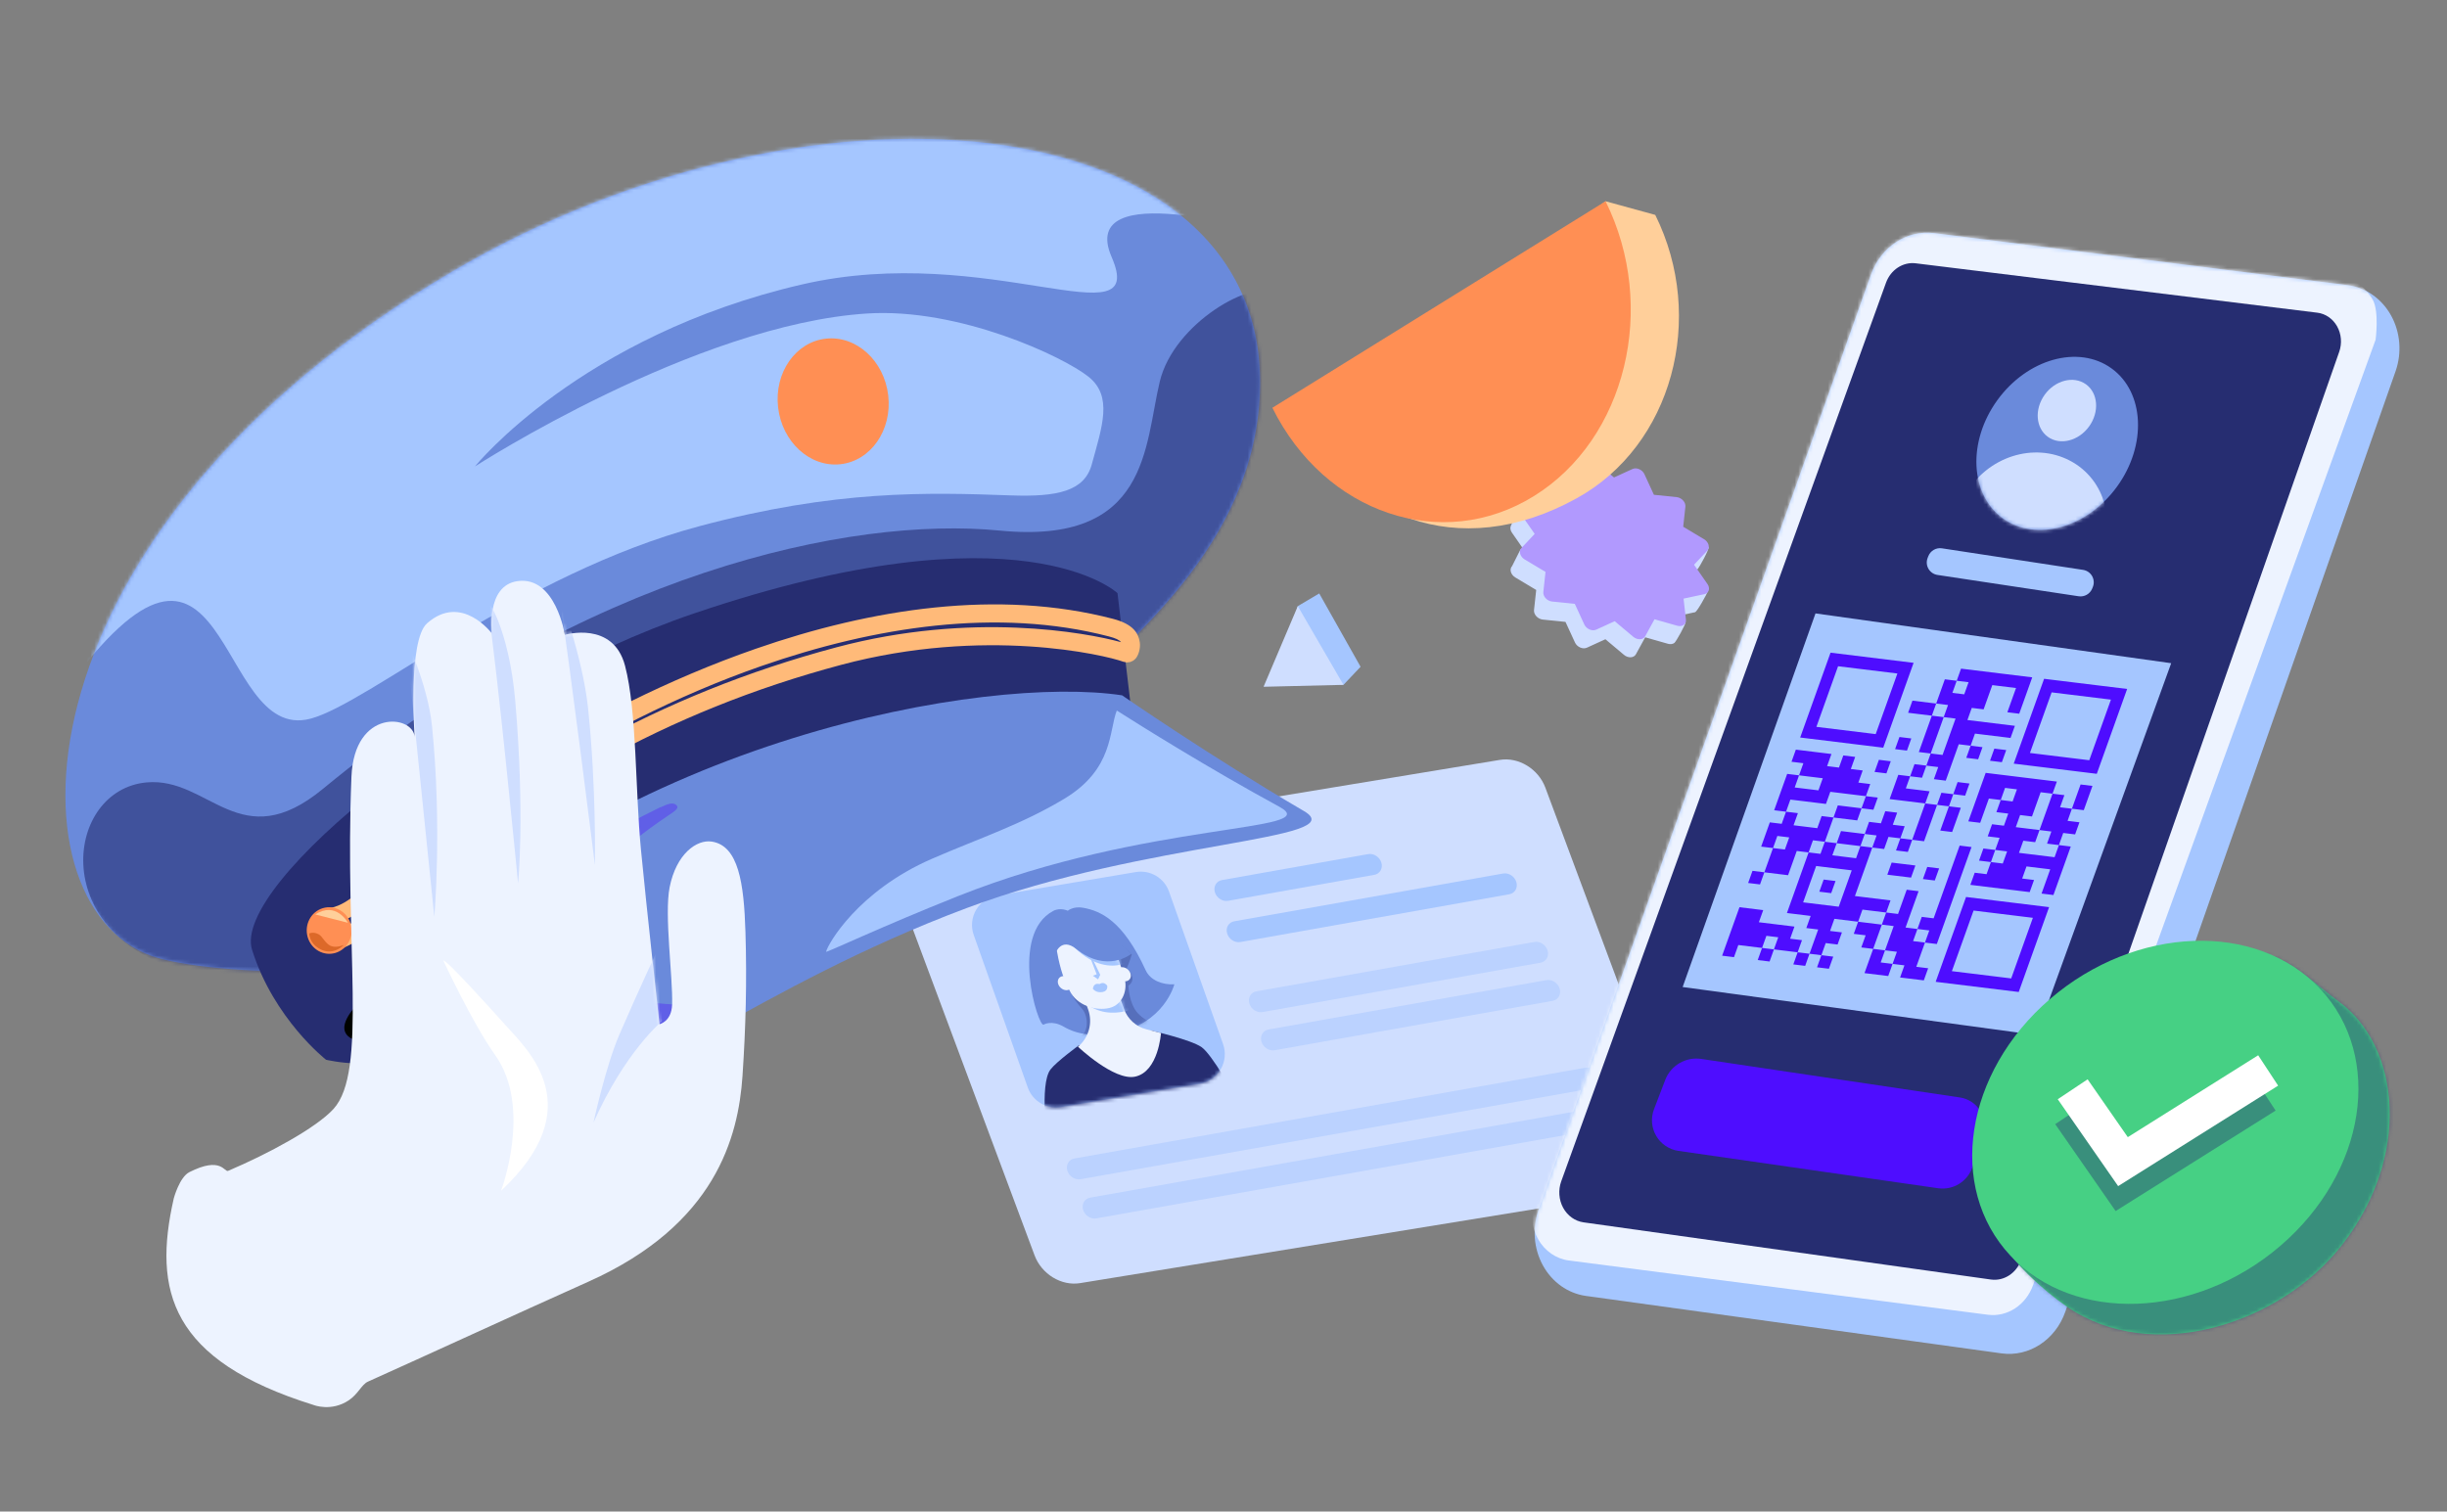
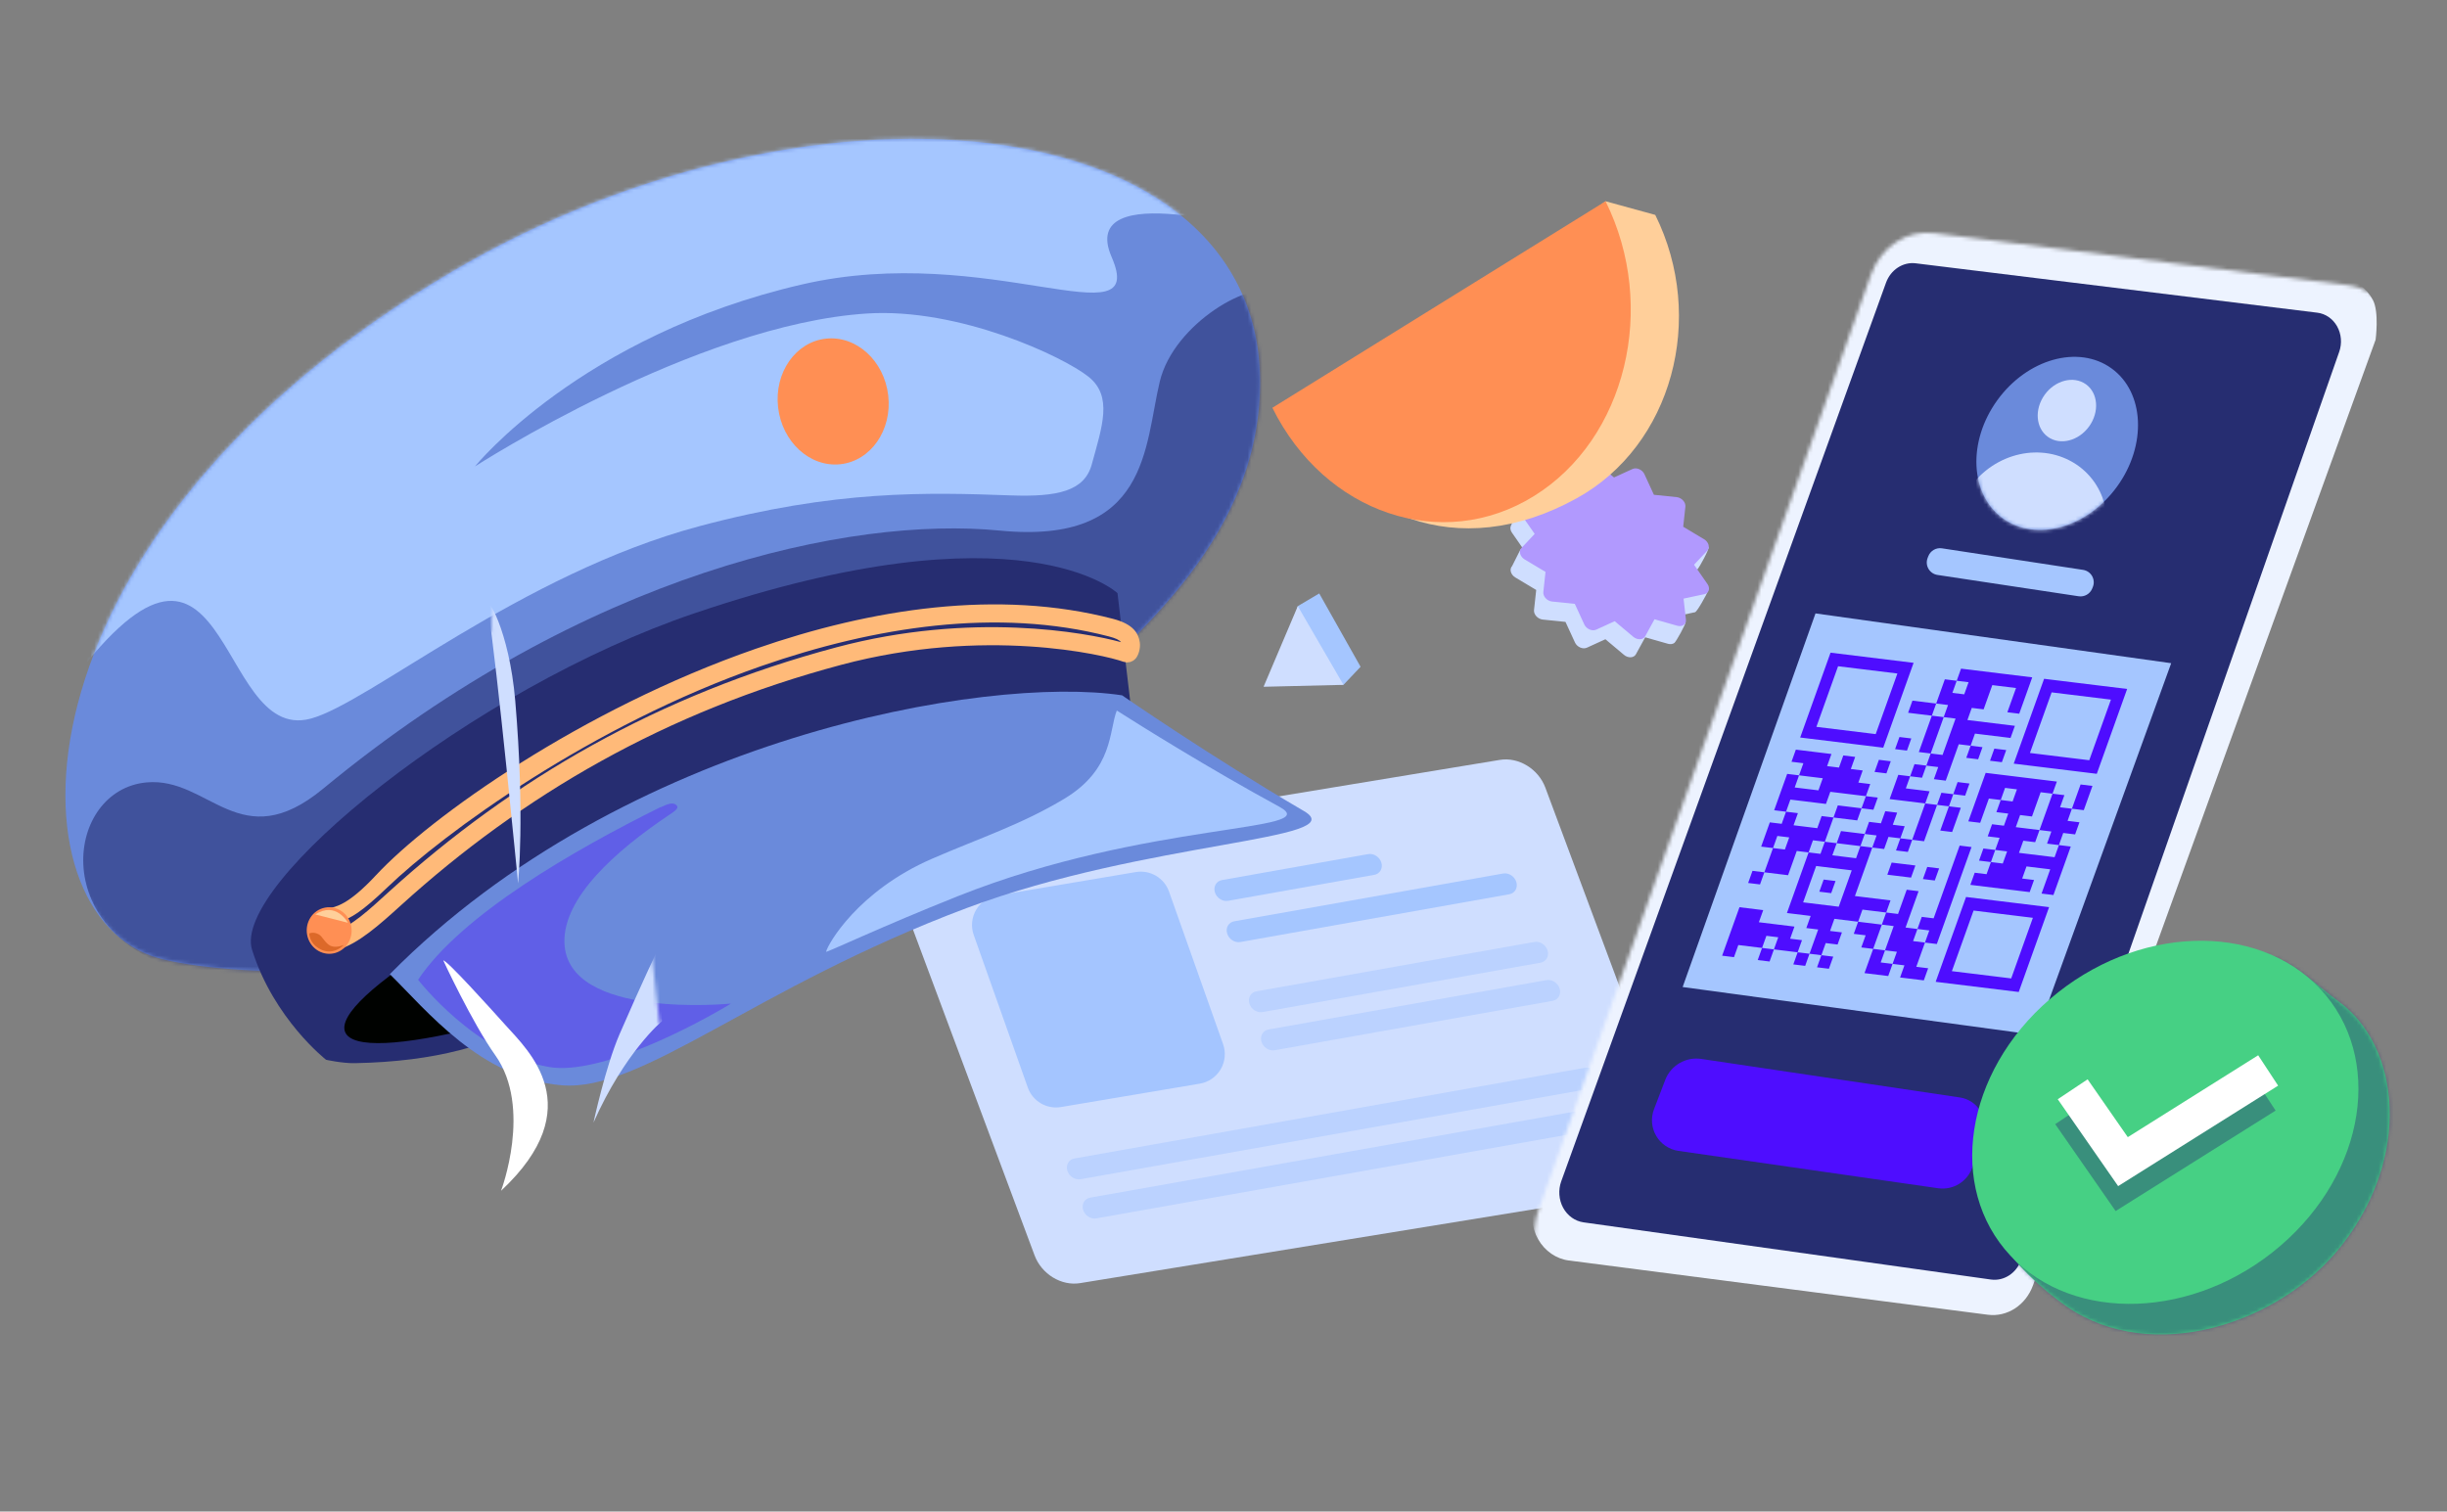
<svg xmlns="http://www.w3.org/2000/svg" width="662" height="409" viewBox="0 0 662 409" fill="none">
  <rect x="0" y="0" width="662" height="409" fill="#808080" stroke="none" />
  <g clip-path="url(#clip0_40007821_79846)">
    <path fill-rule="evenodd" clip-rule="evenodd" d="M250.651 231.214C247.927 231.663 245.661 233.255 244.402 235.602C243.142 237.949 243.005 240.838 244.024 243.567C252.452 266.15 272.041 318.641 279.894 339.685C281.785 344.754 287.128 348.015 292.19 347.191C321.664 342.39 415.608 327.09 447.368 321.918C450.096 321.473 452.368 319.885 453.632 317.537C454.895 315.19 455.035 312.299 454.017 309.567C445.576 286.918 425.941 234.233 418.073 213.12C416.18 208.041 410.823 204.776 405.755 205.613C376.265 210.48 282.37 225.979 250.651 231.214Z" fill="#CFDEFF" />
    <mask id="mask0_40007821_79846" style="mask-type:luminance" maskUnits="userSpaceOnUse" x="243" y="205" width="212" height="143">
      <path d="M250.651 231.214C247.927 231.663 245.661 233.255 244.402 235.602C243.142 237.949 243.005 240.838 244.024 243.567C252.452 266.15 272.041 318.641 279.894 339.685C281.785 344.754 287.128 348.015 292.19 347.191C321.664 342.39 415.608 327.09 447.368 321.918C450.096 321.473 452.368 319.885 453.632 317.537C454.895 315.19 455.035 312.299 454.017 309.567C445.576 286.918 425.941 234.233 418.073 213.12C416.18 208.041 410.823 204.776 405.755 205.613C376.265 210.48 282.37 225.979 250.651 231.214Z" fill="white" />
    </mask>
    <g mask="url(#mask0_40007821_79846)">
      <path fill-rule="evenodd" clip-rule="evenodd" d="M332.255 243.742C330.739 244.01 329.132 242.973 328.67 241.425C328.208 239.877 329.064 238.402 330.58 238.132L370.126 231.105C371.641 230.836 373.248 231.874 373.711 233.421C374.173 234.969 373.317 236.444 371.8 236.714L332.255 243.742Z" fill="#A5C6FF" />
      <path fill-rule="evenodd" clip-rule="evenodd" d="M335.569 254.893C334.052 255.163 332.446 254.125 331.984 252.577C331.522 251.03 332.377 249.554 333.893 249.285L406.643 236.357C408.159 236.088 409.766 237.125 410.228 238.673C410.691 240.221 409.835 241.696 408.319 241.966L335.569 254.893Z" fill="#A5C6FF" />
      <path fill-rule="evenodd" clip-rule="evenodd" d="M341.584 273.844C340.067 274.113 338.461 273.076 337.999 271.528C337.536 269.98 338.392 268.505 339.908 268.235L415.091 254.875C416.607 254.605 418.214 255.643 418.676 257.191C419.139 258.739 418.283 260.214 416.766 260.483L341.584 273.844Z" fill="#A5C6FF" fill-opacity="0.49" />
      <path fill-rule="evenodd" clip-rule="evenodd" d="M344.856 284.168C343.34 284.438 341.733 283.399 341.271 281.852C340.809 280.304 341.664 278.828 343.181 278.558L418.364 265.199C419.88 264.929 421.486 265.967 421.949 267.515C422.411 269.062 421.555 270.538 420.038 270.808L344.856 284.168Z" fill="#A5C6FF" fill-opacity="0.49" />
      <path fill-rule="evenodd" clip-rule="evenodd" d="M292.344 319.071C290.828 319.34 289.221 318.302 288.759 316.755C288.297 315.206 289.152 313.731 290.669 313.462L428.828 288.91C430.345 288.641 431.951 289.678 432.413 291.227C432.875 292.774 432.02 294.25 430.504 294.519L292.344 319.071Z" fill="#A5C6FF" fill-opacity="0.49" />
      <path fill-rule="evenodd" clip-rule="evenodd" d="M296.609 329.668C295.092 329.937 293.486 328.899 293.024 327.352C292.562 325.803 293.418 324.328 294.934 324.059L433.094 299.507C434.61 299.238 436.217 300.275 436.679 301.824C437.141 303.371 436.285 304.847 434.768 305.116L296.609 329.668Z" fill="#A5C6FF" fill-opacity="0.49" />
      <path fill-rule="evenodd" clip-rule="evenodd" d="M307.281 235.963C311.16 235.309 314.949 237.538 316.263 241.246C319.84 251.341 326.796 270.973 330.887 282.519C331.687 284.775 331.447 287.27 330.234 289.332C329.02 291.396 326.957 292.817 324.597 293.215C313.81 295.031 296.497 297.948 287.035 299.543C283.154 300.196 279.366 297.968 278.052 294.259C274.476 284.165 267.519 264.532 263.428 252.985C262.629 250.729 262.868 248.236 264.082 246.172C265.295 244.11 267.358 242.689 269.719 242.291C280.505 240.473 297.817 237.557 307.281 235.963Z" fill="#A4C5FF" />
      <mask id="mask1_40007821_79846" style="mask-type:luminance" maskUnits="userSpaceOnUse" x="262" y="235" width="70" height="65">
-         <path d="M307.281 235.963C311.16 235.309 314.949 237.538 316.263 241.246C319.84 251.341 326.796 270.973 330.887 282.519C331.687 284.775 331.447 287.27 330.234 289.332C329.02 291.396 326.957 292.817 324.597 293.215C313.81 295.031 296.497 297.948 287.035 299.543C283.154 300.196 279.366 297.968 278.052 294.259C274.476 284.165 267.519 264.532 263.428 252.985C262.629 250.729 262.868 248.236 264.082 246.172C265.295 244.11 267.358 242.689 269.719 242.291C280.505 240.473 297.817 237.557 307.281 235.963Z" fill="white" />
-       </mask>
+         </mask>
      <g mask="url(#mask1_40007821_79846)">
        <path fill-rule="evenodd" clip-rule="evenodd" d="M283.479 309.857C283.479 309.857 281.086 293.431 284.202 289.372C285.84 287.239 291.81 282.893 291.81 282.893L311.345 278.832C311.345 278.832 322.25 281.315 325.099 283.357C327.949 285.399 333.963 296.276 333.963 296.276L312.613 308.438L283.479 309.857Z" fill="#262D71" />
        <path fill-rule="evenodd" clip-rule="evenodd" d="M301.744 279.467C295.839 280.553 291.386 279.911 287.79 277.809C284.527 275.902 282.325 277.244 282.325 277.244C280.859 277.955 272.993 252.788 284.952 246.47C286.861 245.461 288.876 246.427 288.876 246.427C288.876 246.427 290.362 245.122 293.096 245.632C297.856 246.52 303.839 249.169 309.952 262.537C311.183 265.23 314.45 266.531 317.705 266.332C317.705 266.332 315.008 277.028 301.744 279.467Z" fill="#6A8ADB" />
        <mask id="mask2_40007821_79846" style="mask-type:luminance" maskUnits="userSpaceOnUse" x="278" y="245" width="40" height="35">
          <path d="M301.744 279.467C295.839 280.553 291.386 279.911 287.79 277.809C284.527 275.902 282.325 277.244 282.325 277.244C280.859 277.955 272.993 252.788 284.952 246.47C286.861 245.461 288.876 246.427 288.876 246.427C288.876 246.427 290.362 245.122 293.096 245.632C297.856 246.52 303.839 249.169 309.952 262.537C311.183 265.23 314.45 266.531 317.705 266.332C317.705 266.332 315.008 277.028 301.744 279.467Z" fill="white" />
        </mask>
        <g mask="url(#mask2_40007821_79846)">
          <path fill-rule="evenodd" clip-rule="evenodd" d="M299.133 253.375C303.471 255.35 306.184 258.251 306.184 258.251C305.685 260.095 304.779 262.093 304.779 262.093C306.379 263.407 307.134 265.426 305.272 266.684C305.272 266.684 305.379 271.443 307.773 274.102C310.715 277.368 315.994 278.104 315.994 278.104C315.994 278.104 294.289 281.915 291.07 281.192C294.94 279.977 294.439 274.86 292.752 272.98C291.468 271.547 290.187 269.854 289.812 268.549L297.498 258.293L299.133 253.375Z" fill="#262D71" fill-opacity="0.29" />
        </g>
        <path fill-rule="evenodd" clip-rule="evenodd" d="M292.898 269.031C292.898 269.031 293.594 270.959 294.377 273.13C295.68 276.737 294.582 280.773 291.632 283.223V283.224C291.632 283.224 301.403 292.5 307.061 291.321C313.421 289.994 314.09 279.511 314.09 279.511C314.09 279.511 312.158 279.02 310.145 278.509C307.342 277.796 305.074 275.739 304.093 273.019C303.603 271.662 303.189 270.513 303.189 270.513L292.898 269.031Z" fill="#EDF3FF" />
        <mask id="mask3_40007821_79846" style="mask-type:luminance" maskUnits="userSpaceOnUse" x="291" y="269" width="24" height="23">
          <path d="M292.898 269.031C292.898 269.031 293.594 270.959 294.377 273.13C295.68 276.737 294.582 280.773 291.632 283.223V283.224C291.632 283.224 301.403 292.5 307.061 291.321C313.421 289.994 314.09 279.511 314.09 279.511C314.09 279.511 312.158 279.02 310.145 278.509C307.342 277.796 305.074 275.739 304.093 273.019C303.603 271.662 303.189 270.513 303.189 270.513L292.898 269.031Z" fill="white" />
        </mask>
        <g mask="url(#mask3_40007821_79846)">
          <path fill-rule="evenodd" clip-rule="evenodd" d="M291.572 269.268L306.531 265.588L306.83 272.838C306.83 272.838 305.38 273.524 303.247 273.849C300.034 274.339 295.27 274.007 291.572 269.268Z" fill="#A5C6FF" />
        </g>
        <path fill-rule="evenodd" clip-rule="evenodd" d="M287.415 264.141C288.416 263.969 289.543 264.672 289.932 265.711C290.321 266.748 289.824 267.731 288.824 267.903C287.824 268.075 286.696 267.372 286.307 266.334C285.918 265.296 286.415 264.314 287.415 264.141Z" fill="#EDF3FF" />
        <path fill-rule="evenodd" clip-rule="evenodd" d="M303.282 261.733C304.282 261.561 305.409 262.264 305.798 263.302C306.187 264.34 305.691 265.323 304.69 265.495C303.69 265.667 302.562 264.964 302.173 263.925C301.785 262.887 302.281 261.905 303.282 261.733Z" fill="#EDF3FF" />
        <path fill-rule="evenodd" clip-rule="evenodd" d="M289.354 268.013C287.341 264.351 286.438 260.321 285.752 256.385L291.637 251.76L300.255 254.598C300.255 254.598 302.476 258.548 304.17 264.351C305.211 267.916 303.682 271.893 300.125 272.738C296.555 273.587 291.358 272.155 289.354 268.013Z" fill="#EDF3FF" />
        <mask id="mask4_40007821_79846" style="mask-type:luminance" maskUnits="userSpaceOnUse" x="285" y="251" width="20" height="22">
          <path d="M289.354 268.013C287.341 264.351 286.438 260.321 285.752 256.385L291.637 251.76L300.255 254.598C300.255 254.598 302.476 258.548 304.17 264.351C305.211 267.916 303.682 271.893 300.125 272.738C296.555 273.587 291.358 272.155 289.354 268.013Z" fill="white" />
        </mask>
        <g mask="url(#mask4_40007821_79846)">
          <path fill-rule="evenodd" clip-rule="evenodd" d="M295.685 267.57C295.685 267.57 295.65 266.78 296.308 266.371C296.836 266.044 297.33 266.303 297.509 266.239C297.689 266.173 297.825 266.005 298.33 265.985C299.031 265.957 299.529 266.691 299.529 266.691C299.529 266.691 299.895 268.137 298.253 268.425C296.476 268.736 295.685 267.57 295.685 267.57Z" fill="#A5C6FF" />
          <path fill-rule="evenodd" clip-rule="evenodd" d="M295.662 264.018L297.067 264.993L297.655 263.753L295.205 258.705L294.696 258.471L296.685 263.625L295.662 264.018Z" fill="#A5C6FF" />
          <path fill-rule="evenodd" clip-rule="evenodd" d="M285.024 248.823L302.681 243.305L306.055 259.887C306.055 259.887 295.706 267.037 285.024 248.823Z" fill="#A5C6FF" />
        </g>
        <path fill-rule="evenodd" clip-rule="evenodd" d="M285.548 257.938C285.548 257.938 287.068 253.492 291.175 256.776C299.536 263.461 306.075 258.084 306.075 258.084C306.075 258.084 303.981 255.947 301.22 253.905C298.975 252.245 296.289 250.647 293.928 250.31C289.649 249.699 285.116 252.84 285.548 257.938Z" fill="#6A8ADB" />
      </g>
    </g>
-     <path fill-rule="evenodd" clip-rule="evenodd" d="M635.08 77.152C639.975 77.768 644.313 80.783 646.849 85.33C649.385 89.878 649.839 95.456 648.082 100.463C628.427 156.443 574.732 309.372 558.727 354.958C556.057 362.562 548.907 367.223 541.486 366.196C516.227 362.703 459.451 354.853 429.053 350.65C424.187 349.977 419.896 346.931 417.402 342.381C414.908 337.831 414.486 332.275 416.255 327.296C436.026 271.663 490.138 119.397 506.177 74.266C508.843 66.767 515.874 62.146 523.216 63.07C548.24 66.221 604.687 73.326 635.08 77.152Z" fill="#A5C6FF" />
    <mask id="mask5_40007821_79846" style="mask-type:luminance" maskUnits="userSpaceOnUse" x="415" y="62" width="235" height="305">
      <path d="M635.08 77.152C639.975 77.768 644.313 80.783 646.849 85.33C649.385 89.878 649.839 95.456 648.082 100.463C628.427 156.443 574.732 309.372 558.727 354.958C556.057 362.562 548.907 367.223 541.486 366.196C516.227 362.703 459.451 354.853 429.053 350.65C424.187 349.977 419.896 346.931 417.402 342.381C414.908 337.831 414.486 332.275 416.255 327.296C436.026 271.663 490.138 119.397 506.177 74.266C508.843 66.767 515.874 62.146 523.216 63.07C548.24 66.221 604.687 73.326 635.08 77.152Z" fill="white" />
    </mask>
    <g mask="url(#mask5_40007821_79846)">
      <path fill-rule="evenodd" clip-rule="evenodd" d="M633.639 75.142C637.116 75.654 640.17 77.858 641.932 81.127C643.694 84.397 642.684 91.926 642.684 91.926C642.684 91.926 564.695 307.21 549.988 347.805C548.053 353.148 543.019 356.42 537.778 355.741C514.643 352.745 452.546 344.705 424.452 341.068C420.999 340.621 417.936 338.506 416.118 335.315C414.3 332.124 413.924 328.2 415.093 324.639C431.676 274.131 486.356 107.599 500.134 65.638C501.979 60.019 507.221 56.549 512.656 57.349C533.493 60.412 629.084 74.473 633.639 75.142Z" fill="#EDF3FF" />
      <path fill-rule="evenodd" clip-rule="evenodd" d="M626.923 84.609C629.147 84.882 631.119 86.246 632.275 88.309C633.43 90.373 633.64 92.906 632.844 95.18C618.145 137.153 558.903 306.322 546.802 340.877C545.536 344.494 542.134 346.709 538.606 346.213C518.421 343.38 453.107 334.212 428.415 330.745C426.103 330.421 424.066 328.966 422.888 326.798C421.71 324.63 421.521 321.987 422.375 319.625C437.676 277.284 498.005 110.334 510.225 76.517C511.499 72.991 514.812 70.821 518.272 71.246C538.124 73.688 602.76 81.637 626.923 84.609Z" fill="#262D71" />
      <path fill-rule="evenodd" clip-rule="evenodd" d="M530.247 296.955C532.514 297.292 534.516 298.614 535.719 300.565C536.922 302.516 537.203 304.898 536.485 307.076C535.545 309.932 534.515 313.057 533.63 315.747C532.338 319.67 528.416 322.101 524.327 321.513C508.897 319.293 472.139 314.004 454.087 311.407C451.57 311.044 449.353 309.557 448.066 307.364C446.778 305.171 446.557 302.512 447.466 300.136C448.481 297.484 449.558 294.671 450.494 292.226C452.008 288.27 456.069 285.899 460.258 286.523C475.884 288.852 512.987 294.382 530.247 296.955Z" fill="#4E0DFF" />
      <path fill-rule="evenodd" clip-rule="evenodd" d="M563.546 154.194C564.575 154.351 565.477 154.972 565.99 155.878C566.504 156.783 566.575 157.876 566.181 158.84C566.123 158.981 566.066 159.122 566.01 159.259C565.416 160.714 563.905 161.572 562.354 161.338C554.838 160.202 533.318 156.95 524.153 155.566C523.13 155.411 522.233 154.799 521.715 153.902C521.198 153.006 521.118 151.924 521.496 150.961C521.559 150.8 521.622 150.641 521.683 150.484C522.264 149.005 523.791 148.126 525.362 148.365C532.908 149.518 554.356 152.791 563.546 154.194Z" fill="#A5C6FF" />
      <path fill-rule="evenodd" clip-rule="evenodd" d="M571.228 99.668C562.283 93.225 548.444 97.091 540.34 108.294C532.238 119.498 532.921 133.824 541.866 140.266C550.81 146.709 564.65 142.844 572.753 131.64C580.856 120.437 580.173 106.111 571.228 99.668Z" fill="#6A8ADB" />
      <mask id="mask6_40007821_79846" style="mask-type:luminance" maskUnits="userSpaceOnUse" x="534" y="96" width="45" height="48">
        <path d="M571.228 99.668C562.283 93.225 548.444 97.091 540.34 108.294C532.238 119.498 532.921 133.824 541.866 140.266C550.81 146.709 564.65 142.844 572.753 131.64C580.856 120.437 580.173 106.111 571.228 99.668Z" fill="white" />
      </mask>
      <g mask="url(#mask6_40007821_79846)">
        <path fill-rule="evenodd" clip-rule="evenodd" d="M563.695 103.586C560.119 101.613 555.189 103.375 552.693 107.518C550.197 111.66 551.074 116.624 554.65 118.597C558.227 120.569 563.156 118.807 565.652 114.665C568.148 110.523 567.271 105.558 563.695 103.586Z" fill="#CFDEFF" />
        <path fill-rule="evenodd" clip-rule="evenodd" d="M559.991 124.646C550.257 119.538 537.662 123.561 531.882 133.621C526.102 143.683 529.312 155.998 539.046 161.106C548.78 166.213 561.375 162.191 567.155 152.129C572.935 142.068 569.725 129.753 559.991 124.646Z" fill="#CFDEFF" />
      </g>
      <path fill-rule="evenodd" clip-rule="evenodd" d="M587.383 179.448L550.902 280.068L455.215 267.068L491.157 165.977L587.383 179.448Z" fill="#A5C6FF" />
      <path fill-rule="evenodd" clip-rule="evenodd" d="M575.467 186.417L567.255 209.376L544.787 206.626L553 183.668L575.467 186.417ZM549.79 183.276L546.271 193.115L543.061 192.722L545.407 186.163L538.988 185.377L536.641 191.937L533.431 191.544L532.259 194.824L545.097 196.394L543.924 199.674L534.295 198.497L533.122 201.776L529.913 201.384L526.393 211.223L523.183 210.829L524.356 207.55L521.146 207.158L519.974 210.437L516.764 210.045L515.591 213.324L522.01 214.11L520.837 217.389L511.208 216.211L513.555 209.651L516.764 210.045L517.937 206.764L521.146 207.158L522.32 203.877L525.53 204.271L529.049 194.431L525.84 194.038L522.32 203.877L519.11 203.485L522.63 193.646L525.84 194.038L527.012 190.759L523.803 190.366L522.63 193.646L516.21 192.86L517.384 189.58L523.803 190.366L526.149 183.806L529.359 184.199L530.532 180.919L549.79 183.276ZM517.694 179.349L509.482 202.306L487.014 199.558L495.226 176.6L517.694 179.349ZM555.036 187.341L549.17 203.739L565.218 205.703L571.084 189.304L555.036 187.341ZM497.263 180.271L491.397 196.671L507.445 198.634L513.311 182.236L497.263 180.271ZM531.395 187.872L532.569 184.592L529.359 184.199L528.186 187.479L531.395 187.872ZM542.751 202.954L541.577 206.234L538.368 205.841L539.541 202.561L542.751 202.954ZM536.332 202.168L535.158 205.448L531.949 205.055L533.122 201.776L536.332 202.168ZM517.074 199.812L515.901 203.092L512.691 202.699L513.864 199.419L517.074 199.812ZM566.081 212.655L563.735 219.215L560.525 218.822L559.352 222.102L562.562 222.495L561.389 225.774L558.179 225.382L557.006 228.661L553.796 228.269L554.97 224.989L551.76 224.596L550.587 227.876L547.377 227.483L546.203 230.763L555.833 231.941L557.006 228.661L560.215 229.054L555.523 242.173L552.313 241.78L554.659 235.221L548.24 234.435L547.067 237.715L550.276 238.108L549.104 241.387L533.055 239.424L534.229 236.144L537.438 236.537L538.612 233.257L541.821 233.65L542.994 230.37L539.784 229.977L538.612 233.257L535.402 232.864L536.575 229.585L539.784 229.977L540.958 226.698L537.748 226.305L538.921 223.025L542.131 223.418L543.304 220.138L540.094 219.746L541.268 216.465L544.478 216.859L545.65 213.578L542.441 213.186L541.268 216.465L538.058 216.073L535.711 222.633L532.502 222.239L537.195 209.121L556.452 211.477L555.28 214.757L552.069 214.364L549.723 220.924L546.514 220.531L545.341 223.811L551.76 224.596L555.28 214.757L558.489 215.15L557.316 218.429L560.525 218.822L562.872 212.263L566.081 212.655ZM511.518 205.979L510.344 209.259L507.135 208.866L508.308 205.586L511.518 205.979ZM501.889 204.801L500.716 208.08L503.925 208.473L502.752 211.753L505.962 212.146L504.788 215.425L495.16 214.247L493.986 217.527L484.358 216.349L483.184 219.628L479.974 219.236L483.494 209.397L486.704 209.789L487.877 206.51L484.668 206.117L485.84 202.837L495.47 204.015L494.296 207.295L497.506 207.688L498.68 204.408L501.889 204.801ZM532.812 212.008L531.638 215.287L528.429 214.895L527.256 218.174L524.047 217.782L520.527 227.621L517.317 227.228L516.144 230.508L512.934 230.115L514.108 226.836L517.317 227.228L520.837 217.389L524.047 217.782L525.219 214.502L528.429 214.895L529.602 211.615L532.812 212.008ZM530.466 218.568L528.12 225.126L524.909 224.734L527.256 218.174L530.466 218.568ZM507.998 215.819L506.825 219.098L503.616 218.706L502.442 221.985L496.023 221.199L493.677 227.759L490.467 227.367L489.294 230.646L486.084 230.254L483.738 236.812L477.318 236.028L476.146 239.307L472.936 238.915L474.109 235.634L477.318 236.028L479.665 229.468L482.875 229.86L484.047 226.581L480.838 226.188L479.665 229.468L476.456 229.075L478.802 222.515L482.011 222.908L483.184 219.628L486.395 220.021L485.221 223.301L491.64 224.086L492.814 220.807L496.023 221.199L497.196 217.92L503.616 218.706L504.788 215.425L507.998 215.819ZM491.95 213.854L493.123 210.575L486.704 209.789L485.531 213.069L491.95 213.854ZM513.245 219.884L512.071 223.163L515.281 223.556L514.108 226.836L510.898 226.443L509.725 229.723L506.515 229.33L501.823 242.449L511.452 243.627L510.278 246.907L503.859 246.121L502.685 249.401L496.266 248.616L495.094 251.895L498.303 252.288L497.13 255.568L493.92 255.175L492.746 258.455L489.537 258.062L488.364 261.342L485.155 260.949L486.327 257.669L489.537 258.062L491.884 251.503L488.674 251.11L489.847 247.83L483.428 247.045L489.294 230.646L492.503 231.038L493.677 227.759L496.887 228.151L498.059 224.872L504.478 225.658L505.652 222.377L508.861 222.771L510.035 219.49L513.245 219.884ZM533.365 229.192L523.98 255.43L520.77 255.038L518.424 261.596L521.633 261.99L520.461 265.269L514.041 264.483L515.214 261.204L512.005 260.811L510.831 264.091L504.412 263.305L506.758 256.746L509.968 257.139L512.315 250.579L509.105 250.186L506.758 256.746L503.549 256.353L504.722 253.073L501.513 252.681L502.685 249.401L509.105 250.186L510.278 246.907L513.488 247.299L515.834 240.74L519.043 241.133L515.524 250.972L518.734 251.365L519.907 248.085L523.116 248.478L530.156 228.799L533.365 229.192ZM524.6 234.966L523.426 238.246L520.217 237.853L521.39 234.573L524.6 234.966ZM518.181 234.181L517.007 237.46L510.588 236.675L511.761 233.395L518.181 234.181ZM502.132 232.217L503.306 228.937L506.515 229.33L507.689 226.05L504.478 225.658L503.306 228.937L496.887 228.151L495.713 231.432L502.132 232.217ZM491.33 234.319L487.811 244.158L497.44 245.336L500.959 235.497L491.33 234.319ZM554.349 245.453L546.137 268.411L523.67 265.662L531.882 242.704L554.349 245.453ZM496.576 238.384L495.403 241.663L492.193 241.271L493.367 237.991L496.576 238.384ZM533.918 246.377L528.052 262.775L544.101 264.739L549.967 248.34L533.918 246.377ZM477.009 246.259L475.835 249.539L485.464 250.717L484.291 253.997L487.501 254.39L486.327 257.669L479.908 256.884L478.736 260.164L475.525 259.771L476.699 256.491L479.908 256.884L481.082 253.604L477.872 253.211L476.699 256.491L470.28 255.706L469.106 258.985L465.896 258.593L470.59 245.473L477.009 246.259ZM517.56 254.644L520.77 255.038L521.944 251.757L518.734 251.365L517.56 254.644ZM508.795 260.418L512.005 260.811L513.177 257.531L509.968 257.139L508.795 260.418ZM495.957 258.847L494.783 262.127L491.574 261.734L492.746 258.455L495.957 258.847Z" fill="#4E0DFF" />
    </g>
    <path fill-rule="evenodd" clip-rule="evenodd" d="M551.133 280.989C537.767 298.418 532.095 317.968 540.669 334.682C544 341.176 552.699 349.098 559.127 353.529C582.098 369.363 616.635 358.546 633.523 336.966C652.327 312.935 649.526 283.301 632.727 270.998C626.482 266.424 620.455 260.231 613.77 258.657C592.558 253.66 565.245 262.588 551.133 280.989Z" fill="#46D084" />
    <mask id="mask7_40007821_79846" style="mask-type:luminance" maskUnits="userSpaceOnUse" x="536" y="257" width="111" height="105">
      <path d="M551.133 280.989C537.767 298.418 532.095 317.968 540.669 334.682C544 341.176 552.699 349.098 559.127 353.529C582.098 369.363 616.635 358.546 633.523 336.966C652.327 312.935 649.526 283.301 632.727 270.998C626.482 266.424 620.455 260.231 613.77 258.657C592.558 253.66 565.245 262.588 551.133 280.989Z" fill="white" />
    </mask>
    <g mask="url(#mask7_40007821_79846)">
      <path fill-rule="evenodd" clip-rule="evenodd" d="M508.905 257.622L543.426 398.972L678.112 376.243L643.592 234.893L508.905 257.622Z" fill="#262D71" fill-opacity="0.4" />
    </g>
    <path fill-rule="evenodd" clip-rule="evenodd" d="M554.628 270.294C531.484 290.194 526.66 321.307 543.863 339.731C561.065 358.154 593.823 356.956 616.967 337.056C640.111 317.157 644.934 286.043 627.732 267.619C610.529 249.196 577.772 250.394 554.628 270.294Z" fill="#46D084" />
    <path fill-rule="evenodd" clip-rule="evenodd" d="M556.01 304.173L564.089 298.785L574.966 314.433L610.236 292.279L615.631 300.5L572.352 327.685L556.01 304.173Z" fill="#262D71" fill-opacity="0.4" />
    <path fill-rule="evenodd" clip-rule="evenodd" d="M556.691 297.428L564.771 292.039L575.647 307.688L610.918 285.533L616.313 293.754L573.033 320.939L556.691 297.428Z" fill="white" />
    <path fill-rule="evenodd" clip-rule="evenodd" d="M122.378 73.467C2.934 143.823 1.134 244.512 41.023 258.659C55.564 263.816 114.465 267.754 171.266 248.693C220.229 232.264 251.983 224.19 280.585 196.962C302.475 176.123 337.029 150.667 340.61 109.984C347.724 29.167 222.433 14.531 122.378 73.467Z" fill="#6A8ADB" />
    <mask id="mask8_40007821_79846" style="mask-type:luminance" maskUnits="userSpaceOnUse" x="17" y="37" width="324" height="226">
      <path d="M122.378 73.467C2.934 143.823 1.134 244.512 41.023 258.659C55.564 263.816 114.465 267.754 171.266 248.693C220.229 232.264 251.983 224.19 280.585 196.962C302.475 176.123 337.029 150.667 340.61 109.984C347.724 29.167 222.433 14.531 122.378 73.467Z" fill="white" />
    </mask>
    <g mask="url(#mask8_40007821_79846)">
      <path fill-rule="evenodd" clip-rule="evenodd" d="M275.932 199.768C275.932 199.768 322.299 177.942 344.374 147.345C360.003 125.682 372.695 97.501 345.374 79.339C339.102 75.169 317.578 87.399 313.768 103.218C309.575 120.63 310.966 147.534 270.422 143.561C230.225 139.623 158.464 154.715 87.426 213.4C64.938 231.978 56.608 210.174 39.675 211.702C17.76 213.679 12.837 252.261 48.916 262.447C84.996 272.633 95.919 259.599 95.919 259.599L275.932 199.768Z" fill="#262D71" fill-opacity="0.6" />
      <path fill-rule="evenodd" clip-rule="evenodd" d="M342.517 62.956C342.517 62.956 291.209 47.639 300.735 69.543C310.796 92.683 267.481 65.326 217.064 76.946C157.12 90.761 128.494 126.206 128.494 126.206C128.494 126.206 188.054 87.748 234.654 84.822C259.465 83.263 287.563 96.422 294.47 101.929C301.136 107.243 298.157 115.419 295.355 125.68C293.373 132.934 285.998 134.496 273.408 134.044C250.782 133.231 226.089 132.515 189.222 142.371C140.721 155.337 99.686 190.371 83.943 194.476C57.821 201.286 62.492 125.032 17.439 187.068L3.76 179.451L46.657 113.474L156.385 41.136C156.385 41.136 219.476 15.723 277.903 24.03C303.144 27.619 318.665 50.664 342.517 62.956Z" fill="#A5C6FF" />
      <path fill-rule="evenodd" clip-rule="evenodd" d="M223.46 91.627C231.684 90.746 239.231 97.644 240.303 107.021C241.375 116.399 235.568 124.728 227.345 125.609C219.12 126.49 211.573 119.592 210.501 110.214C209.43 100.836 215.236 92.508 223.46 91.627Z" fill="#FF8F54" />
    </g>
    <path fill-rule="evenodd" clip-rule="evenodd" d="M306.34 194.644L302.323 160.488C302.323 160.488 276.36 135.971 187.949 165.912C127.536 186.37 62.596 239.24 68.198 257.023C74.09 275.733 88.219 286.755 88.219 286.755C88.219 286.755 92.622 287.736 96.015 287.67C184.306 285.953 157.184 218.904 306.34 194.644Z" fill="#262D71" />
    <path fill-rule="evenodd" clip-rule="evenodd" d="M191.79 218.565C133.685 242.97 89.587 270.17 93.377 279.269C97.167 288.368 147.418 275.942 205.523 251.537C263.628 227.132 307.726 199.932 303.936 190.834C300.146 181.734 249.896 194.161 191.79 218.565Z" fill="#000200" />
    <path fill-rule="evenodd" clip-rule="evenodd" d="M303.566 188.141C303.566 188.141 327.386 204.622 352.767 219.458C366.3 227.367 310.097 227.485 261.515 245.702C204.028 267.259 173.866 295.491 151.941 293.652C130.01 291.812 115.352 273.292 105.461 263.59C168.839 199.456 266.882 182.587 303.566 188.141Z" fill="#6A8ADB" />
    <path fill-rule="evenodd" clip-rule="evenodd" d="M223.481 257.526C223.399 257.885 238.62 250.65 259.217 242.451C310.369 222.089 358.843 225.22 346.104 218.288C326.779 207.773 308.44 196.271 302.134 192.258C299.985 197.692 301.281 208.063 288.018 216.075C276.416 223.084 264.977 226.777 252.106 232.375C232.098 241.079 223.946 255.477 223.481 257.526Z" fill="#A5C6FF" />
    <path fill-rule="evenodd" clip-rule="evenodd" d="M178.694 218.385C155.052 230.102 124.772 247.6 113.109 265.099C113.109 265.099 128.74 285.329 148.553 288.711C162.52 291.095 188.782 277.015 197.76 271.544C197.76 271.544 153.224 276.029 152.698 254.995C152.394 242.848 166.516 230.249 180.819 220.64C182.478 219.525 183.71 218.733 183.124 218C181.854 216.409 178.908 218.583 178.694 218.385Z" fill="#4E0DFF" fill-opacity="0.34" />
    <path fill-rule="evenodd" clip-rule="evenodd" d="M85.089 248.962C84.756 250.092 84.321 251.685 84.36 252.999C84.376 253.512 84.453 253.996 84.591 254.437L85.071 255.476C85.904 256.775 87.679 258.032 91.451 256.943C96.955 255.353 102.682 250.211 108.492 244.939C141.421 215.062 180.138 192.531 227.6 179.885C266.37 169.555 298.821 177.198 303.922 179.059L304.845 179.242L305.794 179.121L306.578 178.757L307.145 178.288C307.992 177.411 308.597 175.409 308.35 173.787C308.005 171.515 306.774 168.918 301.108 167.445C270.109 159.382 235.863 164.621 204.36 175.576C157.329 191.932 116.45 220.991 101.761 236.774C94.056 245.053 90.854 245.253 88.939 245.824C87.405 246.281 85.938 246.078 85.089 248.962ZM303.266 173.751C293.786 171.15 262.741 165.437 226.326 175.139C178.079 187.995 138.721 210.896 105.248 241.268C100.034 245.998 95.022 250.796 90.081 252.224C89.832 252.296 89.553 252.346 89.308 252.382C89.417 251.772 89.586 250.873 89.722 250.411C89.817 250.091 89.985 249.725 90.049 249.593C90.186 249.56 90.534 249.479 90.778 249.438C91.186 249.37 91.64 249.297 92.15 249.185C94.716 248.624 97.924 246.701 104.813 240.091C120.06 225.461 159.841 196.26 205.971 180.219C236.577 169.575 269.836 164.363 299.954 172.196C301.807 172.677 302.805 173.14 303.266 173.751Z" fill="#FFBA79" />
    <path fill-rule="evenodd" clip-rule="evenodd" d="M87.342 245.728C84.127 246.694 82.283 250.19 83.228 253.53C84.172 256.87 87.549 258.798 90.765 257.832C93.981 256.865 95.825 253.369 94.88 250.029C93.936 246.689 90.558 244.761 87.342 245.728Z" fill="#FF8F54" />
    <path fill-rule="evenodd" clip-rule="evenodd" d="M94.116 249.674C94.116 249.674 90.95 243.751 85.302 247.432L94.116 249.674Z" fill="#FFCF9A" />
    <path fill-rule="evenodd" clip-rule="evenodd" d="M83.645 252.586C83.645 252.586 83.677 254.503 85.317 255.932C87.236 257.605 90.126 258.388 93.076 255.668C93.076 255.668 90.924 256.632 89.397 255.907C87.975 255.232 87.251 253.39 86.278 252.841C84.753 251.98 83.645 252.586 83.645 252.586Z" fill="#DC6929" />
-     <path fill-rule="evenodd" clip-rule="evenodd" d="M169.097 180.144C172.311 192.389 171.84 213.647 173.392 229.811C174.909 245.594 178.413 277.123 178.413 277.123C178.413 277.123 181.673 276.465 181.829 271.825C182.078 264.387 179.665 247.554 181.162 240.053C182.956 231.05 188.472 227.082 192.566 227.717C199.77 228.837 201.266 238.87 201.671 252.171C202.078 265.529 201.76 277.987 200.871 291.14C199.756 307.644 193.592 331.385 159.238 346.772C138.973 355.848 114.796 367 99.546 373.839C97.848 374.6 96.909 377.162 94.424 378.846C89.61 382.107 84.791 380.145 84.791 380.145C46.111 368.085 41.305 349.278 47.019 324.235C47.019 324.235 48.551 318.511 51.234 317.154C59.863 312.786 60.694 317.239 61.704 316.811C72.611 312.183 85.557 305.187 90.224 300.058C99.489 289.872 93.17 256.484 95.078 210.18C95.841 191.655 111.72 193.396 112.171 199.366C112.171 199.366 110.288 173.282 115.542 168.648C124.897 160.397 133.103 171.436 133.103 171.436C133.103 171.436 131.329 158.463 140.015 157.239C150.314 155.789 152.817 171.776 152.817 171.776C152.817 171.776 165.875 167.871 169.097 180.144Z" fill="#EDF3FF" />
    <mask id="mask9_40007821_79846" style="mask-type:luminance" maskUnits="userSpaceOnUse" x="45" y="157" width="157" height="224">
      <path d="M169.097 180.144C172.311 192.389 171.84 213.647 173.392 229.811C174.909 245.594 178.413 277.123 178.413 277.123C178.413 277.123 181.673 276.465 181.829 271.825C182.078 264.387 179.665 247.554 181.162 240.053C182.956 231.05 188.472 227.082 192.566 227.717C199.77 228.837 201.266 238.87 201.671 252.171C202.078 265.529 201.76 277.987 200.871 291.14C199.756 307.644 193.592 331.385 159.238 346.772C138.973 355.848 114.796 367 99.546 373.839C97.848 374.6 96.909 377.162 94.424 378.846C89.61 382.107 84.791 380.145 84.791 380.145C46.111 368.085 41.305 349.278 47.019 324.235C47.019 324.235 48.551 318.511 51.234 317.154C59.863 312.786 60.694 317.239 61.704 316.811C72.611 312.183 85.557 305.187 90.224 300.058C99.489 289.872 93.17 256.484 95.078 210.18C95.841 191.655 111.72 193.396 112.171 199.366C112.171 199.366 110.288 173.282 115.542 168.648C124.897 160.397 133.103 171.436 133.103 171.436C133.103 171.436 131.329 158.463 140.015 157.239C150.314 155.789 152.817 171.776 152.817 171.776C152.817 171.776 165.875 167.871 169.097 180.144Z" fill="white" />
    </mask>
    <g mask="url(#mask9_40007821_79846)">
-       <path fill-rule="evenodd" clip-rule="evenodd" d="M117.5 248.066C117.5 248.066 119.64 223.705 116.855 196.284C115.779 185.696 109.652 171.569 109.979 174.789C111.681 191.519 117.5 248.066 117.5 248.066Z" fill="#CFDEFF" />
      <path fill-rule="evenodd" clip-rule="evenodd" d="M119.926 259.88C120.836 259.715 132.574 272.713 136.816 277.447C142.844 284.179 159.765 299.587 135.549 322.204C135.549 322.204 144.084 299.735 133.989 285.526C127.677 276.64 119.926 259.88 119.926 259.88Z" fill="white" />
      <path fill-rule="evenodd" clip-rule="evenodd" d="M140.158 239.02C140.158 239.02 142.051 220.857 139.398 189.685C137.73 170.09 131.398 160.568 131.905 163.811C134.543 180.662 140.158 239.02 140.158 239.02Z" fill="#CFDEFF" />
-       <path fill-rule="evenodd" clip-rule="evenodd" d="M160.948 234.089C160.948 234.089 161.36 213.13 159.082 191.523C157.623 177.686 151.027 159.61 151.535 162.853C154.173 179.704 160.948 234.089 160.948 234.089Z" fill="#CFDEFF" />
      <path fill-rule="evenodd" clip-rule="evenodd" d="M160.556 303.752C169.065 284.594 179.087 276.298 179.087 276.298L178.166 256.463C178.166 256.463 173.32 266.637 167.591 279.871C163.831 288.558 160.556 303.752 160.556 303.752Z" fill="#CFDEFF" />
    </g>
    <path fill-rule="evenodd" clip-rule="evenodd" d="M419.477 128.234C418.834 128.051 418.197 128.134 417.742 128.457C417.287 128.78 414.791 133.918 414.859 134.511L415.505 140.182L411.752 136.833C411.163 136.958 408.852 141.889 408.688 142.419C408.524 142.95 408.648 143.574 409.028 144.12L412.663 149.347L411.352 148.645L409.072 153.176C408.697 153.576 408.578 154.153 408.747 154.749C408.917 155.343 409.358 155.894 409.948 156.247L415.599 159.63L415.006 165.061C414.944 165.628 415.174 166.248 415.633 166.748C416.092 167.248 416.731 167.577 417.372 167.642L423.523 168.274L426.089 173.853C426.357 174.435 426.874 174.931 427.499 175.202C428.124 175.474 428.789 175.493 429.312 175.254L434.316 172.965L439.351 177.196C439.877 177.638 440.543 177.876 441.167 177.846C441.79 177.816 442.304 177.52 442.567 177.04L445.083 172.445L451.239 174.194C451.883 174.377 452.519 174.295 452.974 173.971C453.428 173.648 456.109 168.832 456.041 168.24L452.94 166.853L458.568 165.652C459.156 165.527 461.891 160.487 462.056 159.957C462.22 159.427 462.096 158.802 461.716 158.257L455.781 157.689L459.373 153.859C459.748 153.459 462.4 148.681 462.23 148.086C462.06 147.491 459.087 151.141 458.496 150.789L452.846 147.406L453.439 141.974C453.501 141.407 453.27 140.788 452.812 140.287C452.353 139.787 451.714 139.459 451.072 139.393L444.921 138.761L442.356 133.182C442.088 132.6 441.57 132.104 440.945 131.833C440.321 131.561 439.655 131.543 439.133 131.781L434.129 134.07L429.093 129.839C428.568 129.397 427.9 129.159 427.277 129.189C426.654 129.219 426.141 129.515 425.878 129.995L423.362 134.59L419.477 128.234Z" fill="#CFDEFF" />
    <path fill-rule="evenodd" clip-rule="evenodd" d="M419.725 127.96C419.081 127.777 418.444 127.858 417.99 128.182C417.535 128.506 417.31 129.037 417.378 129.629L418.024 135.3L412.396 136.501C411.809 136.627 411.372 137.007 411.208 137.538C411.043 138.068 411.168 138.692 411.547 139.238L415.182 144.465L411.591 148.294C411.216 148.694 411.097 149.271 411.267 149.867C411.437 150.462 411.877 151.012 412.468 151.365L418.118 154.748L417.525 160.18C417.463 160.747 417.693 161.366 418.152 161.866C418.61 162.367 419.249 162.695 419.892 162.761L426.043 163.393L428.608 168.971C428.876 169.554 429.394 170.049 430.019 170.321C430.643 170.592 431.308 170.611 431.831 170.372L436.836 168.083L441.871 172.314C442.397 172.756 443.063 172.995 443.686 172.965C444.309 172.935 444.823 172.639 445.086 172.159L447.602 167.563L453.759 169.313C454.401 169.496 455.039 169.413 455.493 169.09C455.948 168.766 456.172 168.234 456.105 167.642L455.459 161.972L461.087 160.771C461.675 160.645 462.111 160.264 462.276 159.734C462.44 159.204 462.315 158.579 461.936 158.034L458.3 152.806L461.892 148.977C462.267 148.578 462.386 148 462.216 147.405C462.046 146.81 461.605 146.26 461.016 145.906L455.366 142.524L455.958 137.092C456.019 136.525 455.79 135.906 455.331 135.405C454.872 134.905 454.234 134.577 453.591 134.511L447.44 133.879L444.874 128.301C444.607 127.718 444.09 127.222 443.465 126.951C442.84 126.68 442.175 126.66 441.652 126.9L436.648 129.188L431.612 124.958C431.086 124.516 430.42 124.277 429.797 124.307C429.174 124.337 428.66 124.633 428.397 125.113L425.881 129.708L419.725 127.96Z" fill="#B199FE" />
    <path fill-rule="evenodd" clip-rule="evenodd" d="M350.345 111.559L397.248 82.284L434.362 54.459L447.807 58.149C461.651 86.072 452.396 120.532 426.589 134.807C394.302 152.669 364.189 139.481 350.345 111.559Z" fill="#FFCF9A" />
    <path fill-rule="evenodd" clip-rule="evenodd" d="M344.224 110.338L389.294 82.396L434.363 54.455C448.554 83.079 439.88 118.794 414.989 134.225C390.098 149.657 358.415 138.961 344.224 110.338Z" fill="#FF8F54" />
    <path fill-rule="evenodd" clip-rule="evenodd" d="M368.082 180.416L363.477 185.287L346.394 183.046L351.1 164.006L356.9 160.574L368.082 180.416Z" fill="#A5C6FF" />
    <path fill-rule="evenodd" clip-rule="evenodd" d="M363.463 185.306L341.839 185.826L351.1 164.01L363.463 185.306Z" fill="#CFDEFF" />
  </g>
  <defs>
    <clipPath id="clip0_40007821_79846">
      <path d="M0 16C0 7.163 7.163 0 16 0H646C654.837 0 662 7.163 662 16V393C662 401.837 654.837 409 646 409H16C7.163 409 0 401.837 0 393V16Z" fill="white" />
    </clipPath>
  </defs>
</svg>